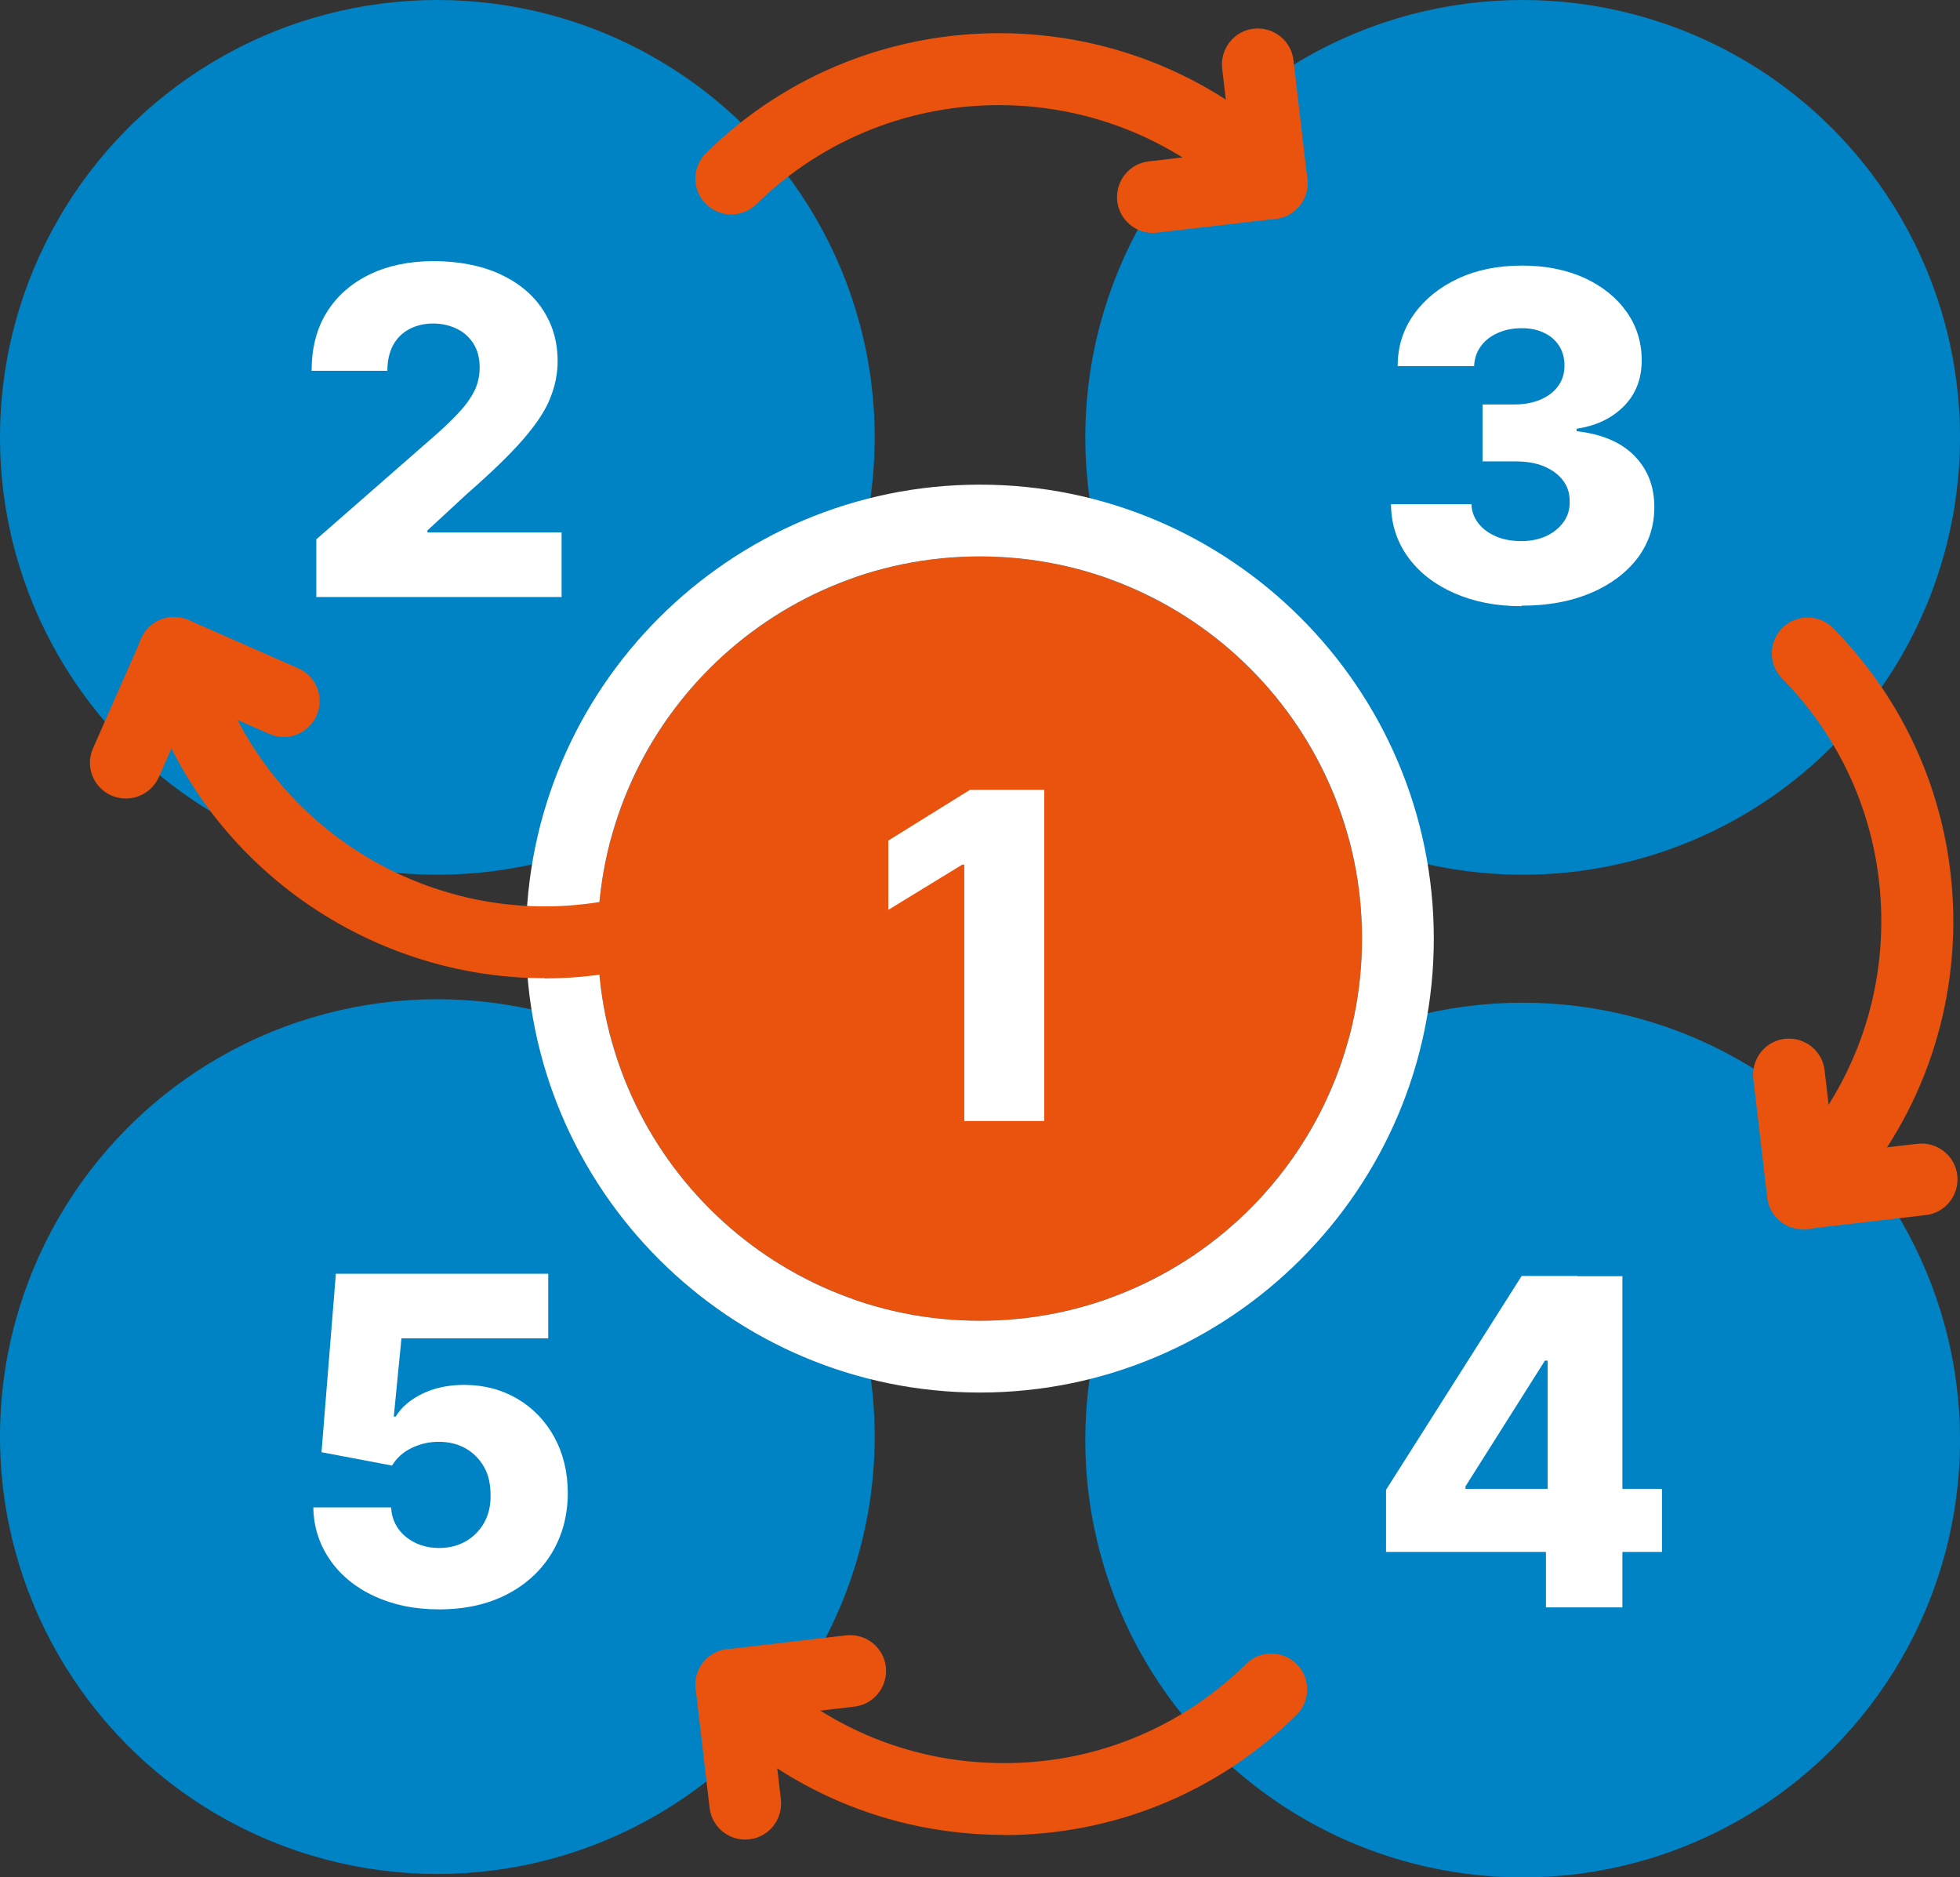
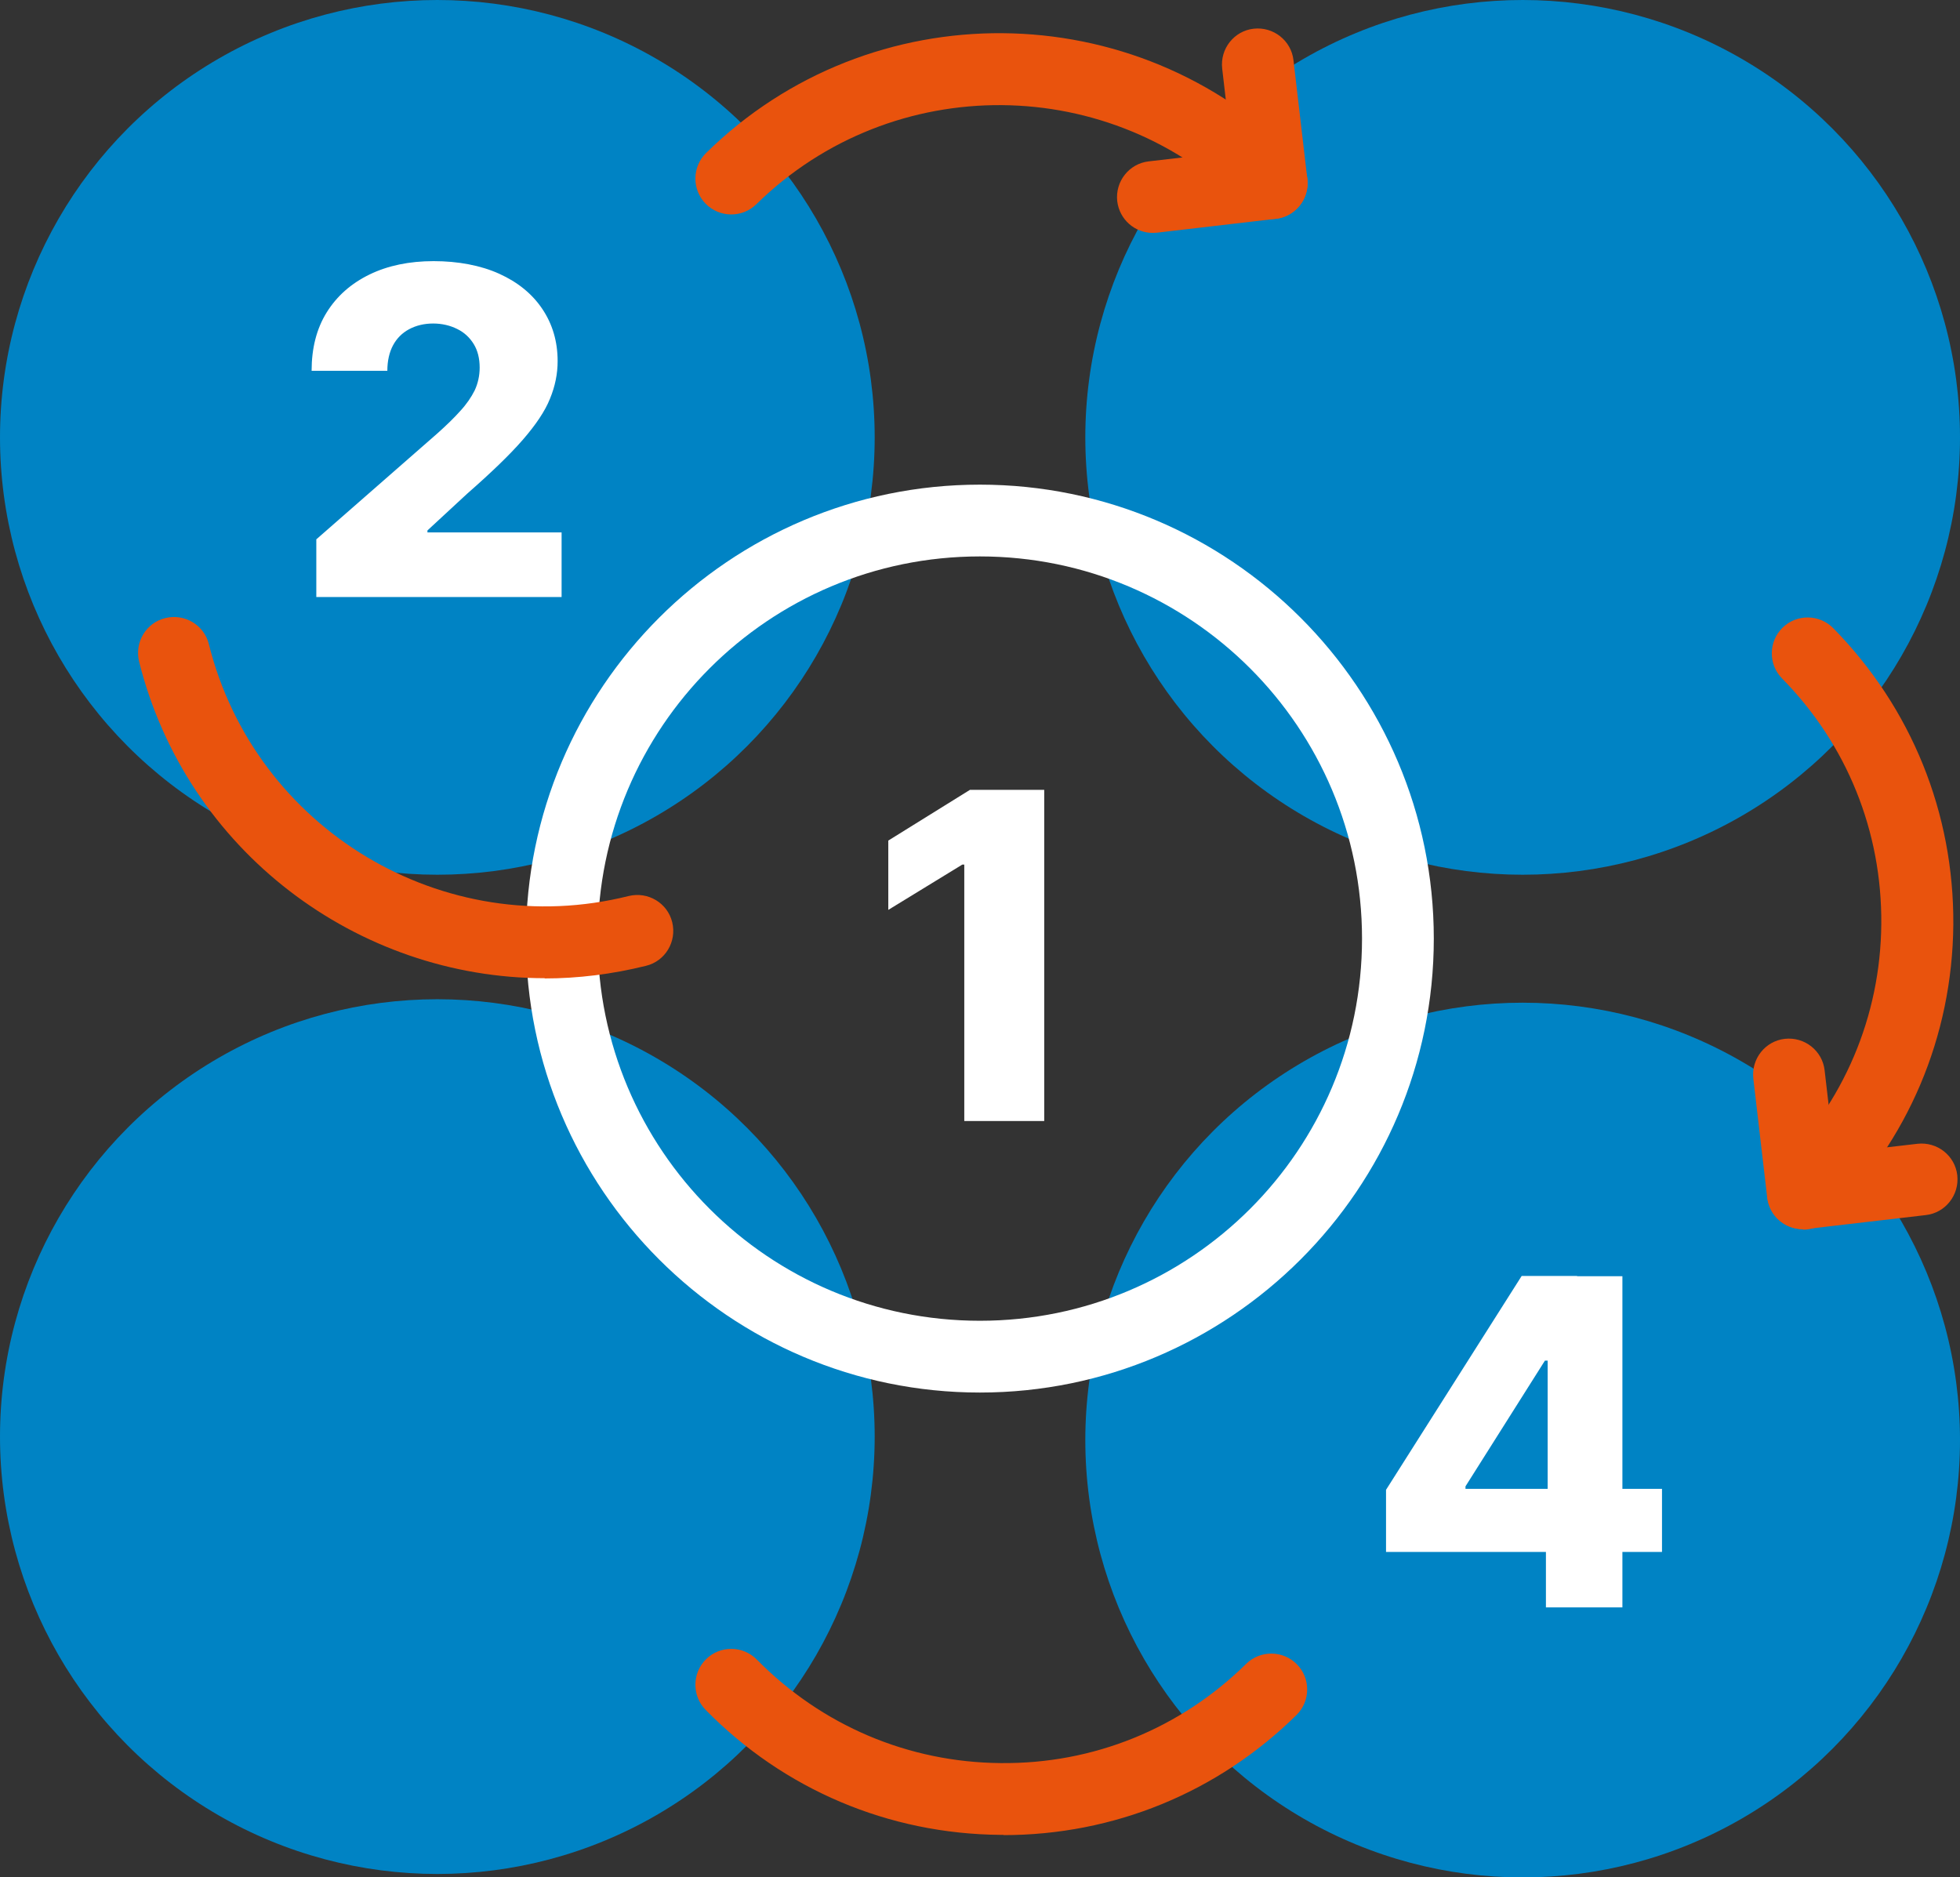
<svg xmlns="http://www.w3.org/2000/svg" id="Layer_2" viewBox="0 0 79.19 75.84">
  <rect x="0" y="0" width="79.19" height="75.84" fill="#333333" stroke="none" />
  <defs>
    <style>.cls-1{fill:#e9530d;}.cls-1,.cls-2,.cls-3{stroke-width:0px;}.cls-2{fill:#0083c4;}.cls-3{fill:#fff;}</style>
  </defs>
  <g id="illustraties">
    <circle class="cls-2" cx="17.67" cy="58.04" r="17.67" />
    <circle class="cls-2" cx="17.67" cy="17.67" r="17.67" />
    <circle class="cls-2" cx="61.52" cy="58.18" r="17.67" />
    <circle class="cls-2" cx="61.52" cy="17.67" r="17.67" />
-     <circle class="cls-1" cx="39.59" cy="37.92" r="15.44" />
    <path class="cls-3" d="M39.59,22.48c8.53,0,15.44,6.91,15.44,15.44s-6.91,15.44-15.44,15.44-15.44-6.91-15.44-15.44,6.91-15.44,15.44-15.44M39.59,19.58c-10.11,0-18.34,8.23-18.34,18.34s8.23,18.34,18.34,18.34,18.34-8.23,18.34-18.34-8.23-18.34-18.34-18.34h0Z" />
    <path class="cls-1" d="M22.01,39.52c-7.56,0-14.47-5.13-16.39-12.79-.19-.78.28-1.57,1.06-1.76.78-.19,1.57.28,1.76,1.06,1.87,7.48,9.48,12.04,16.96,10.17.78-.19,1.57.28,1.76,1.06.19.78-.28,1.57-1.06,1.76-1.37.34-2.75.51-4.1.51Z" />
-     <path class="cls-1" d="M5.08,32.26c-.2,0-.39-.04-.58-.12-.73-.32-1.07-1.18-.74-1.91l1.95-4.43c.16-.35.44-.63.8-.77.36-.14.76-.13,1.11.02l4.43,1.95c.73.32,1.07,1.18.74,1.91-.32.73-1.18,1.07-1.91.74l-3.1-1.36-1.36,3.1c-.24.54-.77.87-1.33.87Z" />
    <path class="cls-1" d="M51.38,8.85c-.38,0-.75-.14-1.04-.43-5.41-5.5-14.28-5.57-19.78-.17-.57.56-1.49.55-2.05-.02-.56-.57-.55-1.49.02-2.05,6.64-6.53,17.36-6.44,23.89.2.56.57.55,1.49-.02,2.05-.28.28-.65.42-1.02.42Z" />
    <path class="cls-1" d="M46.58,9.41c-.73,0-1.35-.54-1.44-1.28-.09-.8.48-1.52,1.27-1.61l3.36-.39-.39-3.36c-.09-.8.48-1.52,1.27-1.61.8-.09,1.52.48,1.61,1.27l.56,4.8c.09.8-.48,1.52-1.27,1.61l-4.8.56c-.06,0-.11.01-.17.01Z" />
    <path class="cls-1" d="M40.56,74.13s-.1,0-.15,0c-4.51-.04-8.74-1.83-11.9-5.05-.56-.57-.55-1.49.02-2.05.57-.56,1.49-.55,2.05.02,2.62,2.66,6.12,4.15,9.85,4.18,3.74.04,7.26-1.39,9.92-4.01.57-.56,1.49-.55,2.05.02.56.57.55,1.49-.02,2.05-3.18,3.13-7.38,4.85-11.84,4.85Z" />
-     <path class="cls-1" d="M30.11,74.32c-.73,0-1.35-.54-1.44-1.28l-.56-4.8c-.04-.38.06-.77.3-1.07.24-.3.59-.5.97-.54l4.8-.56c.8-.09,1.52.48,1.61,1.27.09.8-.48,1.52-1.27,1.61l-3.36.39.39,3.36c.09.8-.48,1.52-1.27,1.61-.06,0-.11.01-.17.01Z" />
    <path class="cls-1" d="M72.85,49.66c-.38,0-.75-.14-1.04-.43-.56-.57-.55-1.49.02-2.05,2.66-2.62,4.15-6.12,4.18-9.85.03-3.74-1.39-7.26-4.01-9.92-.56-.57-.55-1.49.02-2.05.57-.56,1.49-.55,2.05.02,3.16,3.22,4.88,7.47,4.85,11.98-.04,4.51-1.83,8.74-5.05,11.9-.28.28-.65.42-1.02.42Z" />
    <path class="cls-1" d="M72.84,49.66c-.73,0-1.35-.54-1.44-1.28l-.56-4.8c-.09-.8.48-1.52,1.27-1.61.8-.09,1.52.48,1.61,1.27l.39,3.36,3.36-.39c.8-.09,1.52.48,1.61,1.27.09.8-.48,1.52-1.27,1.61l-4.8.56c-.06,0-.11.01-.17.01Z" />
    <path class="cls-3" d="M42.19,31.91v13.38h-3.23v-10.36h-.08l-2.99,1.83v-2.8l3.3-2.05h3Z" />
    <path class="cls-3" d="M12.78,24.12v-2.33l4.88-4.27c.37-.33.68-.63.93-.91.26-.28.45-.56.59-.84.13-.28.2-.59.2-.92,0-.37-.08-.69-.24-.95-.16-.26-.38-.47-.67-.61-.28-.14-.61-.22-.97-.22s-.69.08-.97.23c-.28.15-.5.37-.65.65-.15.28-.23.63-.23,1.03h-3.06c0-.91.2-1.7.61-2.36.41-.66.99-1.17,1.73-1.53.74-.36,1.61-.54,2.59-.54s1.9.17,2.65.51c.75.34,1.33.81,1.74,1.42.41.61.62,1.31.62,2.11,0,.51-.1,1.01-.31,1.52-.2.5-.57,1.05-1.1,1.66-.53.61-1.28,1.33-2.25,2.18l-1.6,1.48v.08h5.42v2.61h-9.9Z" />
-     <path class="cls-3" d="M17.73,65.02c-.98,0-1.84-.18-2.6-.53s-1.36-.84-1.79-1.46-.67-1.33-.68-2.13h3.14c.03.49.23.89.6,1.19.37.3.82.45,1.34.45.41,0,.76-.09,1.08-.27.31-.18.56-.43.74-.75.18-.32.27-.7.26-1.12,0-.43-.08-.81-.26-1.13-.18-.32-.43-.57-.74-.75-.32-.18-.68-.27-1.09-.27-.39,0-.75.08-1.1.25-.35.17-.61.41-.79.71l-2.85-.54.58-7.21h8.58v2.61h-5.93l-.31,3.16h.08c.22-.37.58-.68,1.07-.92.49-.24,1.06-.36,1.69-.36.8,0,1.52.19,2.15.56.63.37,1.13.89,1.49,1.54.36.66.55,1.41.55,2.26,0,.92-.22,1.73-.65,2.44-.43.71-1.04,1.27-1.82,1.67-.78.4-1.69.6-2.73.6Z" />
-     <path class="cls-3" d="M61.46,24.49c-1.02,0-1.92-.18-2.71-.53s-1.41-.83-1.86-1.45c-.45-.62-.68-1.33-.69-2.14h3.25c.01.29.11.55.28.77.17.22.41.4.71.53.3.13.64.19,1.03.19s.72-.07,1.02-.21c.29-.14.52-.33.69-.57.17-.24.25-.52.24-.83,0-.31-.08-.59-.27-.84-.18-.24-.44-.43-.77-.57-.33-.14-.73-.2-1.18-.2h-1.3v-2.3h1.3c.4,0,.75-.07,1.05-.2.3-.13.54-.31.71-.55.17-.24.25-.51.25-.82,0-.3-.07-.56-.21-.79-.15-.23-.35-.41-.61-.53-.26-.13-.56-.19-.9-.19-.36,0-.68.06-.97.19-.29.13-.52.3-.69.54-.17.23-.26.5-.27.8h-3.09c0-.8.23-1.5.67-2.11.44-.61,1.03-1.08,1.78-1.43s1.61-.52,2.57-.52,1.8.17,2.53.5c.73.34,1.29.79,1.7,1.37s.61,1.23.61,1.96c0,.75-.24,1.37-.73,1.86-.49.49-1.13.79-1.9.9v.1c1.04.12,1.82.46,2.35,1.01.53.55.79,1.23.79,2.06,0,.78-.23,1.46-.68,2.06-.46.6-1.09,1.07-1.89,1.41-.81.34-1.73.51-2.78.51Z" />
    <path class="cls-3" d="M56,62.71v-2.52l5.48-8.64h2.24v3.42h-1.3l-3.21,5.08v.1h7.94v2.55h-11.15ZM62.46,64.93v-2.99l.07-1.1v-9.28h3.02v13.38h-3.09Z" />
  </g>
</svg>